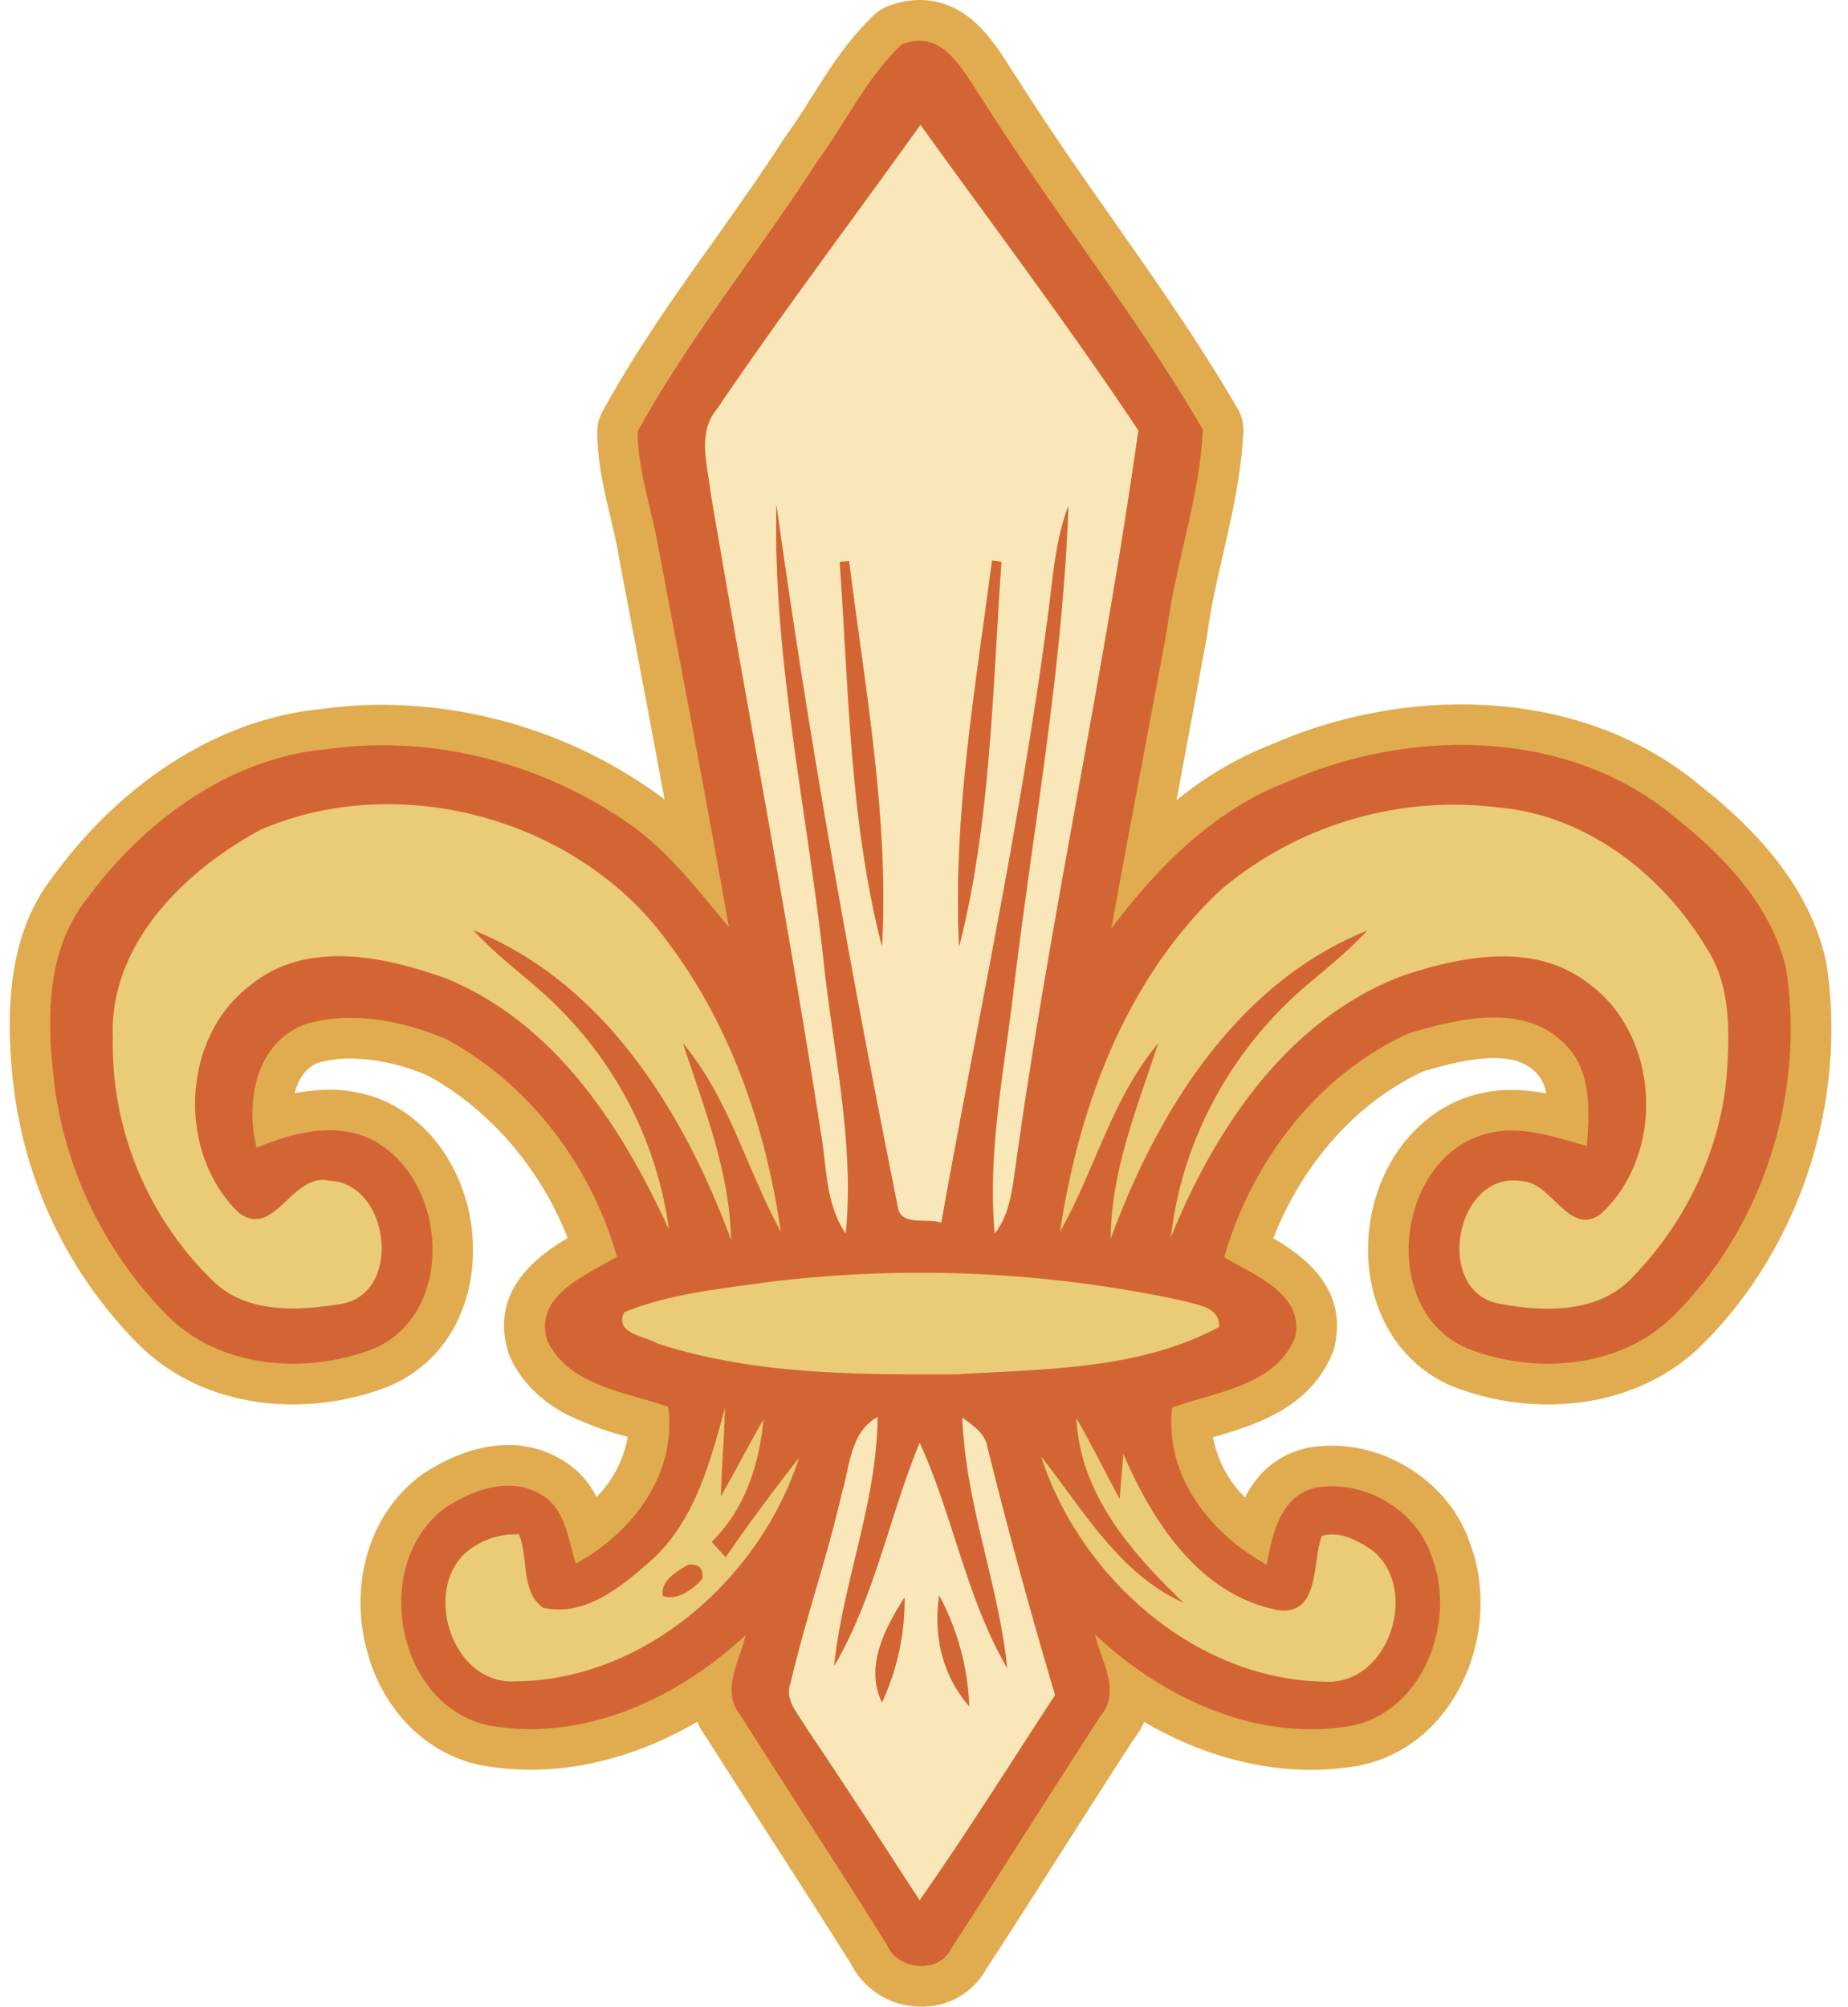
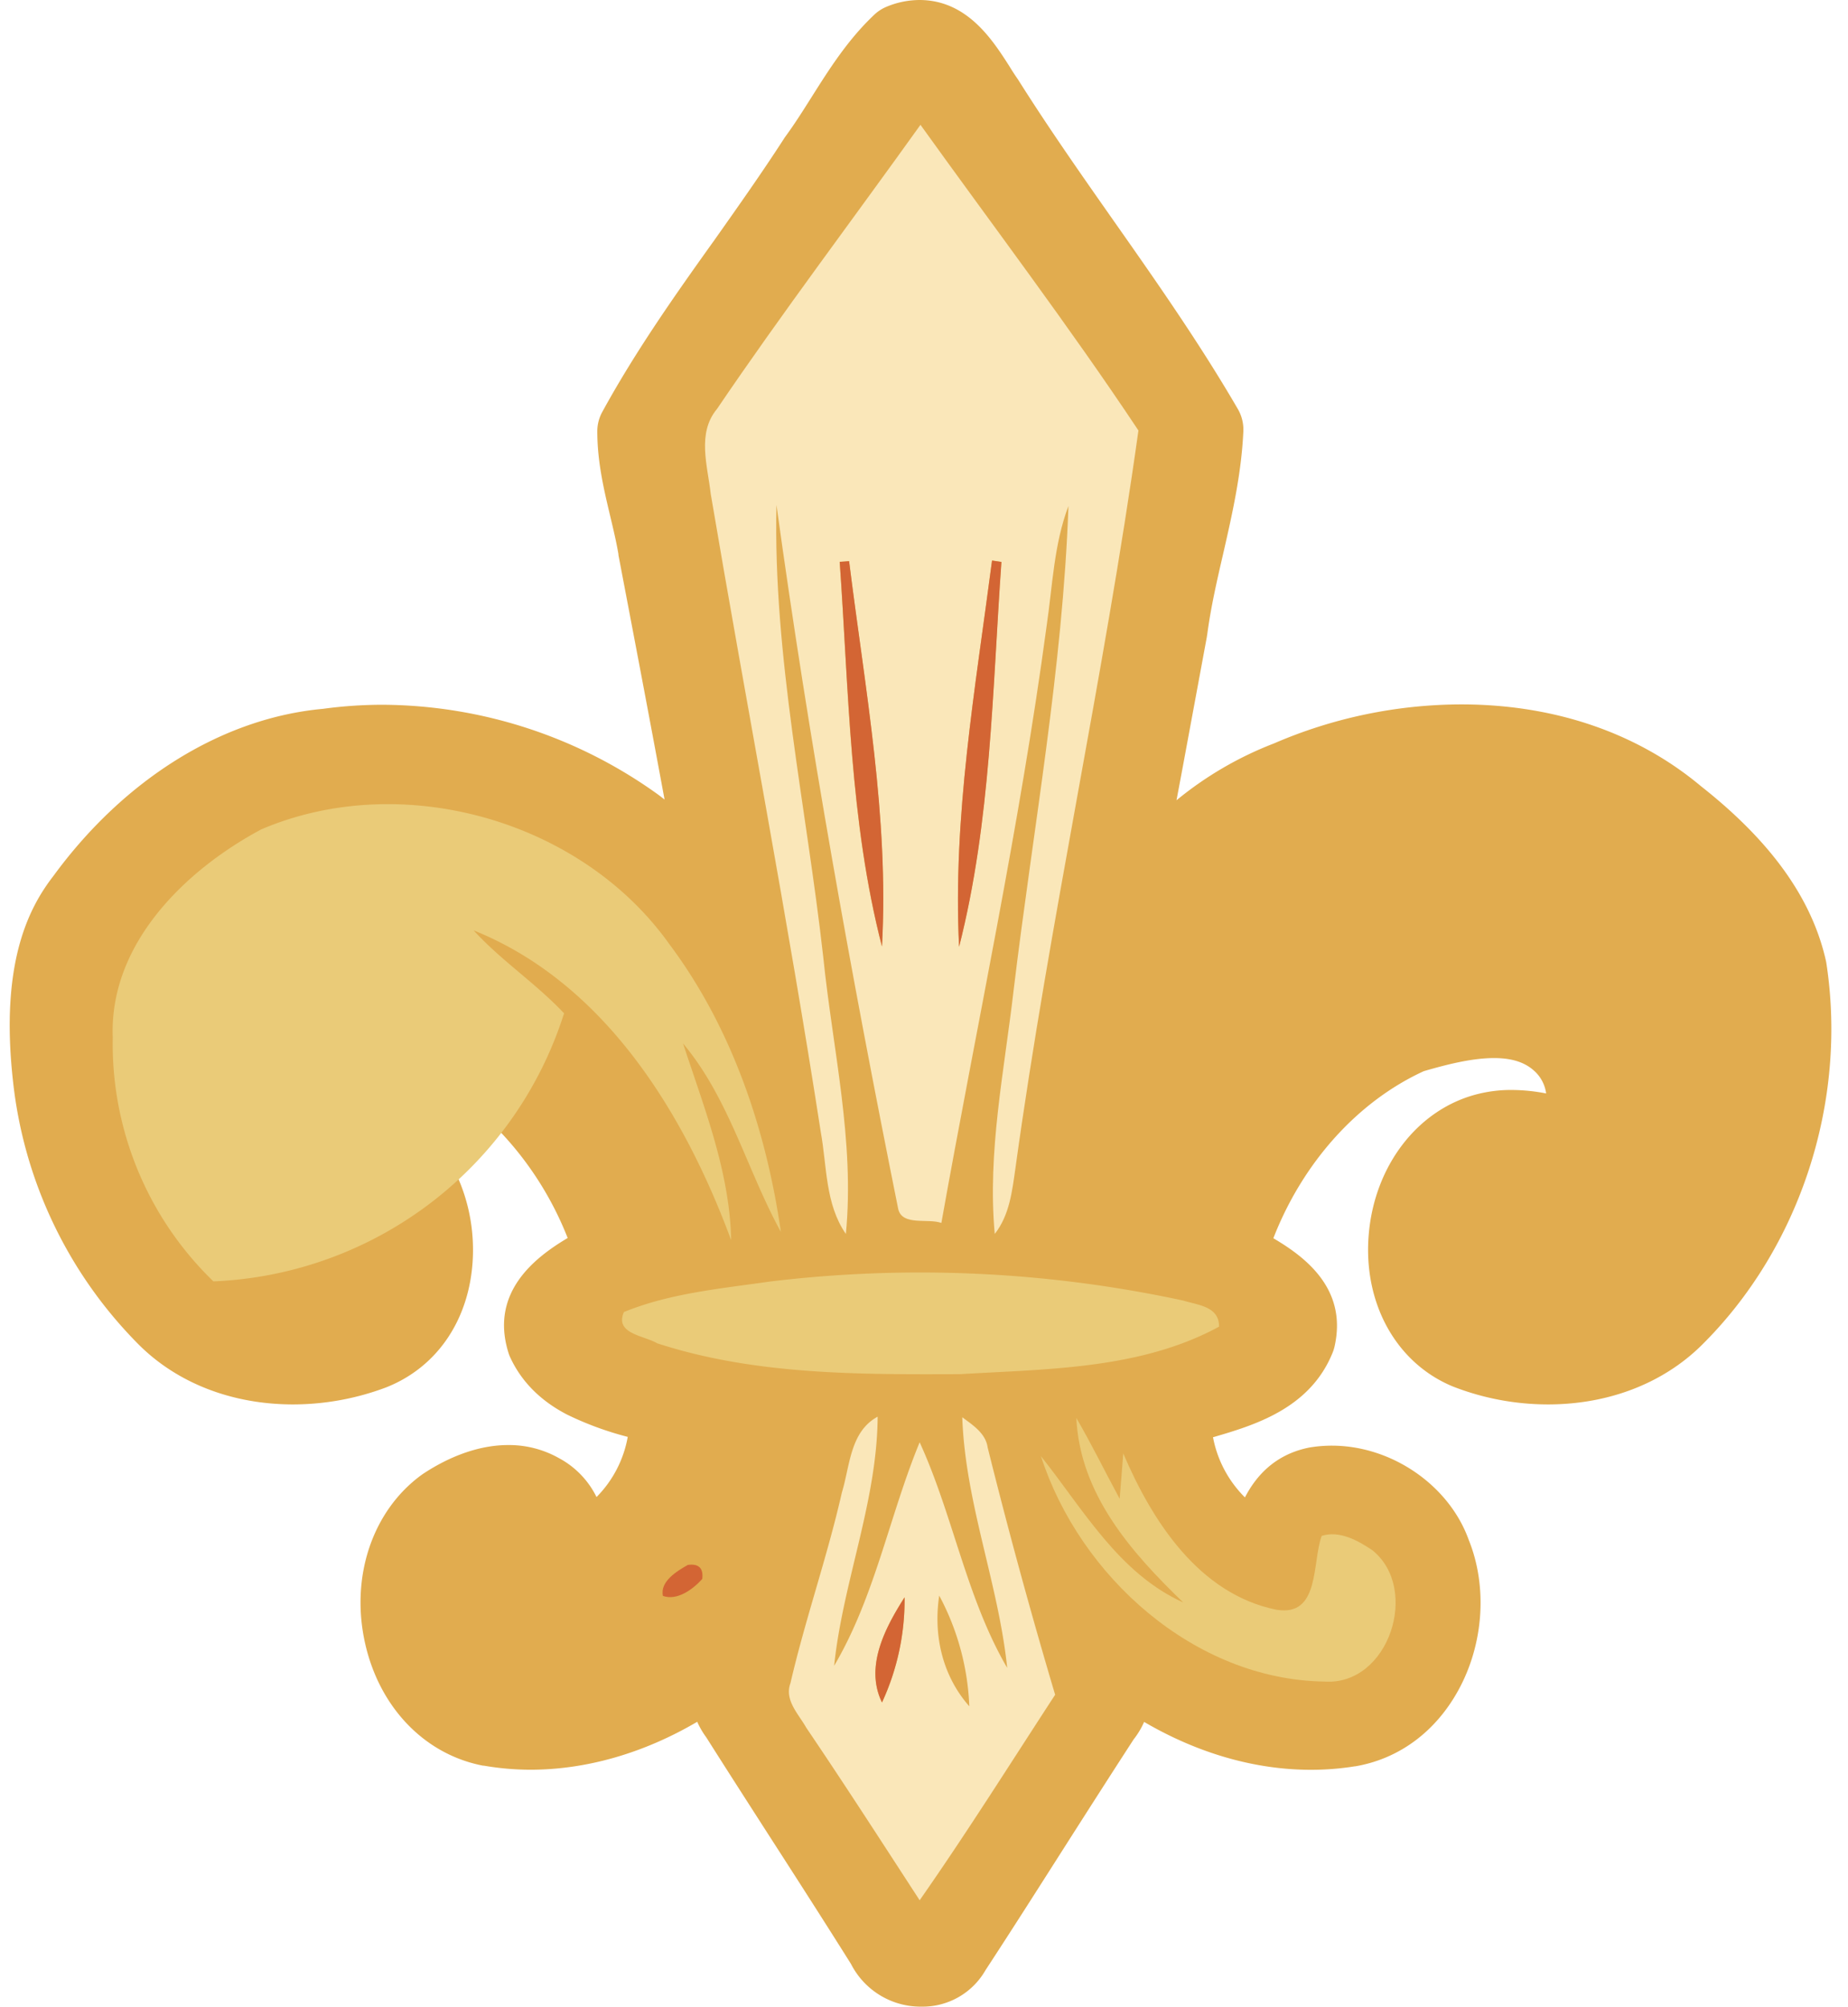
<svg xmlns="http://www.w3.org/2000/svg" data-name="Layer 1" fill="#e1ac4f" height="494.5" preserveAspectRatio="xMidYMid meet" version="1" viewBox="-2.4 0.0 455.3 494.5" width="455.3" zoomAndPan="magnify">
  <g id="change1_1">
    <path d="M447.36,236.27c-3.54-15.17-13.59-29.11-30.7-42.59-15.74-13.18-36.16-20.14-59.07-20.14a116.92,116.92,0,0,0-46.13,9.62,87.18,87.18,0,0,0-24,14c.5-2.66,1-5.3,1.49-7.93q3-16.18,6-32.39c0-.17.06-.34.08-.51.85-6.49,2.33-13,3.9-19.78,2.22-9.71,4.52-19.75,5-30.28a10.08,10.08,0,0,0-1.34-5.47c-9.43-16.24-20.29-31.71-30.79-46.66-7.87-11.22-16-22.82-23.36-34.51l-.27-.4c-.6-.85-1.25-1.87-1.94-3C242.1,9.79,235.84,0,224.12,0a21.32,21.32,0,0,0-8.21,1.71,10,10,0,0,0-3,2c-6.49,6.16-11,13.32-15.38,20.25-2.16,3.42-4.2,6.65-6.41,9.66-.12.16-.23.33-.34.5-5.43,8.42-11.39,16.84-17.15,25C164,72.58,154.17,86.52,146,101.46a9.91,9.91,0,0,0-1.24,4.82c0,7.51,1.63,14.36,3.21,21,.77,3.23,1.49,6.27,2,9.26a1.55,1.55,0,0,0,0,.21c3.59,18.85,7.51,39.34,11.36,60.23-.63-.49-1.27-1-1.92-1.46a117.15,117.15,0,0,0-67.5-21.89,109.08,109.08,0,0,0-14.72,1c-24.75,2.26-48.95,17.26-66.45,41.2-5.82,7.54-13.12,20.93-10,49.93a108.46,108.46,0,0,0,31.11,65.57c9.51,9.46,23,14.67,37.95,14.67a65.2,65.2,0,0,0,22.92-4.19l.15-.06c12.76-5.1,20.7-17.16,21.24-32.26.57-16.31-7.85-31.54-21-37.89l-.15-.07a33.6,33.6,0,0,0-14.23-3.05,43.66,43.66,0,0,0-8.5.87c.78-3.27,2.49-6.13,5.59-7.47A29.27,29.27,0,0,1,84,260.77,50.69,50.69,0,0,1,103,265c15.3,8.35,27.78,22.95,34.46,40-8.08,4.8-19.21,13.38-14.6,28.24a8.81,8.81,0,0,0,.5,1.29c2.77,5.92,7.48,10.64,14,14A79,79,0,0,0,152.26,354a28,28,0,0,1-7.69,14.82,21.73,21.73,0,0,0-9.34-9.63,25,25,0,0,0-12.4-3.18c-8.53,0-16.16,3.88-21.06,7.14l-.37.26c-12.09,8.86-17.52,25.14-13.84,41.49,3.56,15.81,14.69,27.34,29.05,30.1l.2,0a68.2,68.2,0,0,0,11.44,1c13.86,0,28-4.1,41.13-11.81a20.18,20.18,0,0,0,2.24,3.85c5.18,8.19,10.5,16.46,15.64,24.46,6.6,10.25,13.42,20.86,20,31.35a19.27,19.27,0,0,0,17.38,10.52,17.85,17.85,0,0,0,15.77-9C247,475.3,253.54,465,259.91,455c5.55-8.7,11.29-17.69,17-26.49a19.42,19.42,0,0,0,2.57-4.29c13.16,7.7,27.25,11.8,41.12,11.8a68.24,68.24,0,0,0,10.81-.86l.11,0c10.69-1.83,19.68-8.44,25.31-18.62,6.3-11.38,7.3-25.58,2.64-37.13-4.82-13.49-19-23.25-33.73-23.25a33.23,33.23,0,0,0-5.65.48l-.46.1c-7.87,1.75-12.49,6.72-15.31,12.17a28.27,28.27,0,0,1-7.87-14.84l.08,0c10.05-2.94,23.82-7,29.4-20.84a10.18,10.18,0,0,0,.48-1.54c3.18-14.17-7.21-22-15.09-26.63,7.24-18.59,20.69-33.64,37.06-41.16,5.52-1.6,11.78-3.23,17.33-3.23,6,0,8.7,2,10.19,3.44l.14.14a9.11,9.11,0,0,1,2.49,5.14,45.15,45.15,0,0,0-8.48-.86,33.65,33.65,0,0,0-8.36,1c-14.79,3.68-25.6,17.75-26.9,35-1.26,16.71,6.84,31.23,20.63,37l.17.07A64.49,64.49,0,0,0,379,346h0c14.76,0,28.13-5.1,37.66-14.41,24.4-24,36.22-60.22,30.87-94.57C447.47,236.76,447.42,236.52,447.36,236.27Z" />
  </g>
  <g id="change2_1">
    <path d="M234.68,349.16c.72,21.08,8.9,40.91,11.07,61.75-10.09-17.3-13.29-37.48-21.57-55.58-7.49,18.16-11,38-21.07,55.06,2.16-20.72,10.58-40.38,10.72-61.37-6.83,3.72-6.8,12.13-8.82,18.71-3.58,15.79-9,31.13-12.66,46.93-1.55,4.21,2,7.61,3.9,11,9.48,14,18.68,28.28,27.93,42.5,11.59-16.58,22.34-33.71,33.38-50.63q-9-30.27-16.63-60.94C240.44,353.08,237.21,351.06,234.68,349.16ZM214.9,419.42c-4.3-8.85.81-18.4,5.56-25.89A60,60,0,0,1,214.9,419.42ZM229,393.1a62.78,62.78,0,0,1,7.41,27.27C229.77,412.84,227.52,402.87,229,393.1Z" fill="#fae7b9" />
  </g>
  <g id="change2_2">
    <path d="M206,304c2.22-22.89-3.26-45.54-5.57-68.2-4.15-37.08-12.39-74.06-11.53-111.42,8,58.11,18.43,115.94,30,173.49,1,4.23,7.32,2.22,10.63,3.42,8.74-49,19.29-97.69,25.92-147,1.47-9.91,1.79-20.15,5.39-29.63-1.41,40-8.71,79.45-13.49,119.12-2.3,20-6.52,40-4.67,60.22,3.66-4.64,4.3-10.64,5.1-16.23,8.39-60.86,21.8-120.91,30.3-181.71C261,80.37,242.34,55.78,224.38,30.75c-16.69,23.33-34,46.21-50.13,70-5,6-2.31,14-1.55,20.9,8.87,52.44,19,104.68,27.12,157.26C201.35,287.33,200.89,296.64,206,304Zm36-165.93,2.31.35c-2.25,31.68-2.56,63.88-10.43,94.81C232.31,201.27,237.9,169.68,242,138.11Zm-35.22.14c3.92,31.51,9.86,63,8.1,94.94-8-30.91-8.16-63.14-10.41-94.76C205.07,138.4,206.22,138.31,206.8,138.25Z" fill="#fae7b9" />
  </g>
  <g id="change3_1">
    <path d="M273.45,369.23c-3.6-6.63-6.89-13.41-10.67-19.89.9,18.79,13.52,33.09,26.35,45.46-15.91-7.18-24.68-23-35.08-36.07,9.59,29.64,37.82,55.06,69.82,55.55,15.94,1.1,23.69-22.91,11.82-32.37-3.58-2.42-8.1-4.9-12.46-3.52-2.42,6.63-.37,20-11.18,18.19-19.06-3.89-30.59-21.82-37.71-38.51C274.14,360.87,273.68,366.46,273.45,369.23Z" fill="#eacb78" />
  </g>
  <g id="change3_2">
-     <path d="M176.38,383.61c-1.18-1.3-2.33-2.56-3.43-3.8,8.22-8,11.71-19.12,12.75-30.22-3.58,6.29-6.9,12.72-10.5,19,.2-7.32.87-14.5,1-21.76-3.72,13.46-7.41,27.9-18.25,37.62-7.21,6.37-16.34,14-26.63,11.56-5.48-4-3.46-12.31-5.86-18.05a19.2,19.2,0,0,0-11.21,3.12c-13.35,8.44-6,34.1,10.29,33.15,31.91-.18,60.48-25.54,69.94-55.18C188.2,367.07,182.15,375.22,176.38,383.61ZM170.62,389c-2.28,2.54-6.17,5.42-9.69,4.18-.78-3.57,3.49-6.14,6.14-7.64Q171.09,385,170.62,389Z" fill="#eacb78" />
-   </g>
+     </g>
  <g id="change3_3">
    <path d="M289.13,320.42a307.49,307.49,0,0,0-102-4.67c-12,1.73-24.45,2.85-35.81,7.49-2.36,5.37,4.93,5.77,8.19,7.7,24,7.82,49.67,7.7,74.61,7.61,21.47-1.29,44.39-1.15,63.82-11.7C298,321.83,292.73,321.54,289.13,320.42Z" fill="#eacb78" />
  </g>
  <g id="change3_4">
-     <path d="M136.57,249.65c-6.92-7.38-15.51-13-22.28-20.44,32.31,13,51.86,45,63.45,76.33-.35-16.89-6.69-32.66-11.85-48.46,11.39,13.61,15.71,31.14,24.1,46.42-3.63-25.23-12.11-50.37-27.5-70.92-21.8-30.65-66-43-100.52-28.25-18.86,10.09-37.48,28.28-36.59,51.26a81.38,81.38,0,0,0,24.8,60.1c8.24,8,20.87,7.29,31.39,5.57,15.45-2.48,12-29.9-2.8-30.36-9.31-2.28-13.52,14.7-22.46,7.76-15.22-14.88-14.09-43.3,3.26-56.14,13.7-11,32.75-6.91,47.88-1.47,26.87,11,43.39,36.59,55,61.93A94.76,94.76,0,0,0,136.57,249.65Z" fill="#eacb78" />
+     <path d="M136.57,249.65c-6.92-7.38-15.51-13-22.28-20.44,32.31,13,51.86,45,63.45,76.33-.35-16.89-6.69-32.66-11.85-48.46,11.39,13.61,15.71,31.14,24.1,46.42-3.63-25.23-12.11-50.37-27.5-70.92-21.8-30.65-66-43-100.52-28.25-18.86,10.09-37.48,28.28-36.59,51.26a81.38,81.38,0,0,0,24.8,60.1A94.76,94.76,0,0,0,136.57,249.65Z" fill="#eacb78" />
  </g>
  <g id="change3_5">
-     <path d="M367.29,198.91a89.13,89.13,0,0,0-68.82,20.15c-23.38,21.82-35.08,53.39-39.72,84.38,8.59-15.16,12.74-32.78,24.15-46.38-5.1,15.71-11.61,31.33-11.67,48.14,11.44-31.28,31.07-63,63.22-76-4.61,5-9.92,9.22-15.08,13.6-18.3,15.6-30.67,38.06-33.29,62C297,277.87,315,251,343.27,240.3c14.5-4.81,32.46-8.33,45.55,1.88,17.76,12.74,19.11,41.91,3.32,56.68-7.85,6.05-12.05-7.44-19.41-7.9-16.48-3-22.08,26.87-6,30.15,11.12,2.13,24.67,2.51,33.06-6.48,13.06-13.44,21.74-31.37,23.24-50.14.72-10.46.92-21.79-5-30.93C407.33,215.49,388.68,201,367.29,198.91Z" fill="#eacb78" />
-   </g>
+     </g>
  <g id="change4_1">
-     <path d="M437.63,238.55C434,223.12,422.46,211,410.35,201.44c-26.12-22-65-22.16-95.13-9-18.3,6.89-32.29,21-43.82,36.33,4.47-24.6,9.2-49.13,13.73-73.72,2.16-16.52,8.06-32.57,8.82-49.21-16.26-28-36.7-53.42-54-80.86-4.76-6.81-9.8-18.34-20.24-14-8.56,8.13-13.66,19.11-20.61,28.57C184.66,62,167.59,82.88,154.71,106.28c0,9.72,3.45,19,5.07,28.57,5.94,31.11,11.87,62.27,17.38,93.49-7.38-8.68-14.3-17.93-23.58-24.7-21.57-15.43-48.89-22.78-75.27-19.09-24.36,2.14-45.55,18-59.59,37.28-9.43,12.14-9.6,28.31-8,42.9a99.05,99.05,0,0,0,28.22,59.49c12.92,12.86,33.82,14.48,50.25,8.22,21.21-8.48,18.79-42.58-.38-51.86-9.13-4.24-19.26-1.38-28,2.16-2.78-11.27-.24-25.66,11.79-30.33,11.32-3.48,24.07-1,34.82,3.55C128,267,143.26,287.18,149.6,309.64c-7.5,4.52-20.61,9.48-17.15,20.64,5.25,11.18,19.31,12.62,29.78,16.32,2.16,16.63-8.82,31-22.75,38.62-2-6.1-2.59-14-9-17.23-7.44-4.3-16.6-.87-23.15,3.48-18.68,13.7-12.22,49.22,11.19,53.71,23.12,3.95,46.12-6.8,62.79-22.34-1.39,6.26-6.15,13.49-1.45,19.49,12,19,24.34,37.74,36.24,56.79,2.51,6.14,12.57,7.35,15.71,1.18,12.43-19.14,24.59-38.48,37-57.65,5.07-6.06,0-13.5-1.39-19.93,16.55,15.52,39.36,26.27,62.42,22.58,18.51-3.17,26.95-26.18,20.29-42.35-3.89-11.22-16.75-18.48-28.31-16.46-8.79,2-10.75,11.44-12.13,19-14-7.73-25.2-21.91-23.32-38.69,10.63-3.92,25.48-5.33,30.3-17.3,2.42-10.78-10.21-15.36-17.45-19.8,6.75-23.5,23.09-45.12,45.7-55.21,12.08-3.52,27.93-7.47,38,2.51,6.92,6.57,6.26,16.6,5.65,25.34-7.93-2.19-16.23-5.22-24.48-3.09-22.68,5.65-27.06,43.79-4.84,53,16.37,6.46,37.33,4.93,50.39-7.82C432,302.49,442.44,269.42,437.63,238.55ZM172.7,121.62c-.76-7-3.47-14.93,1.55-20.9,16.09-23.76,33.44-46.64,50.13-70,18,25,36.59,49.62,53.68,75.3-8.5,60.8-21.91,120.85-30.3,181.71-.8,5.59-1.44,11.59-5.1,16.23-1.85-20.21,2.37-40.25,4.67-60.22,4.78-39.67,12.08-79.14,13.49-119.12-3.6,9.48-3.92,19.72-5.39,29.63-6.63,49.36-17.18,98.05-25.92,147-3.31-1.2-9.6.81-10.63-3.42-11.53-57.55-21.94-115.38-30-173.49-.86,37.36,7.38,74.34,11.53,111.42,2.31,22.66,7.79,45.31,5.57,68.2-5.13-7.4-4.67-16.71-6.2-25.16C191.69,226.3,181.57,174.06,172.7,121.62ZM107.45,241.05c-15.13-5.44-34.18-9.51-47.88,1.47-17.35,12.84-18.48,41.26-3.26,56.14,8.94,6.94,13.15-10,22.46-7.76,14.82.46,18.25,27.88,2.8,30.36-10.52,1.72-23.15,2.42-31.39-5.57a81.38,81.38,0,0,1-24.8-60.1c-.89-23,17.73-41.17,36.59-51.26,34.5-14.76,78.72-2.4,100.52,28.25,15.39,20.55,23.87,45.69,27.5,70.92-8.39-15.28-12.71-32.81-24.1-46.42,5.16,15.8,11.5,31.57,11.85,48.46-11.59-31.36-31.14-63.36-63.45-76.33,6.77,7.49,15.36,13.06,22.28,20.44A94.76,94.76,0,0,1,162.43,303C150.84,277.64,134.32,252,107.45,241.05Zm17.1,173.18c-16.32.95-23.64-24.71-10.29-33.15A19.2,19.2,0,0,1,125.47,378c2.4,5.74.38,14,5.86,18.05,10.29,2.45,19.42-5.19,26.63-11.56,10.84-9.72,14.53-24.16,18.25-37.62-.14,7.26-.81,14.44-1,21.76,3.6-6.28,6.92-12.71,10.5-19-1,11.1-4.53,22.23-12.75,30.22,1.1,1.24,2.25,2.5,3.43,3.8,5.77-8.39,11.82-16.54,18.11-24.56C185,388.69,156.46,414.05,124.55,414.23Zm99.63,54c-9.25-14.22-18.45-28.46-27.93-42.5-1.91-3.43-5.45-6.83-3.9-11,3.64-15.8,9.08-31.14,12.66-46.93,2-6.58,2-15,8.82-18.71-.14,21-8.56,40.65-10.72,61.37,10-17.06,13.58-36.9,21.07-55.06,8.28,18.1,11.48,38.28,21.57,55.58-2.17-20.84-10.35-40.67-11.07-61.75,2.53,1.9,5.76,3.92,6.25,7.47q7.62,30.66,16.63,60.94C246.52,434.49,235.77,451.62,224.18,468.2Zm87.87-71.62c10.81,1.82,8.76-11.56,11.18-18.19,4.36-1.38,8.88,1.1,12.46,3.52,11.87,9.46,4.12,33.47-11.82,32.37-32-.49-60.23-25.91-69.82-55.55,10.4,13.09,19.17,28.89,35.08,36.07-12.83-12.37-25.45-26.67-26.35-45.46,3.78,6.48,7.07,13.26,10.67,19.89.23-2.77.69-8.36.89-11.16C281.46,374.76,293,392.69,312.05,396.58Zm-77.89-58c-24.94.09-50.65.21-74.61-7.61-3.26-1.93-10.55-2.33-8.19-7.7,11.36-4.64,23.76-5.76,35.81-7.49a307.49,307.49,0,0,1,102,4.67c3.6,1.12,8.88,1.41,8.85,6.43C278.55,337.4,255.63,337.26,234.16,338.55Zm188.91-74.06c-1.5,18.77-10.18,36.7-23.24,50.14-8.39,9-21.94,8.61-33.06,6.48-16.12-3.28-10.52-33.12,6-30.15,7.36.46,11.56,14,19.41,7.9,15.79-14.77,14.44-43.94-3.32-56.68-13.09-10.21-31.05-6.69-45.55-1.88C315,251,297,277.87,286.08,304.88c2.62-24,15-46.44,33.29-62,5.16-4.38,10.47-8.62,15.08-13.6-32.15,12.94-51.78,44.68-63.22,76,.06-16.81,6.57-32.43,11.67-48.14-11.41,13.6-15.56,31.22-24.15,46.38,4.64-31,16.34-62.56,39.72-84.38a89.13,89.13,0,0,1,68.82-20.15c21.39,2,40,16.58,50.82,34.65C424,242.7,423.79,254,423.07,264.49Z" fill="#d36534" />
-   </g>
+     </g>
  <g id="change4_2">
    <path d="M206.8,138.25c-.58.06-1.73.15-2.31.18,2.25,31.62,2.45,63.85,10.41,94.76C216.66,201.27,210.72,169.76,206.8,138.25Z" fill="#d36534" />
  </g>
  <g id="change4_3">
    <path d="M244.33,138.46l-2.31-.35c-4.12,31.57-9.71,63.16-8.12,95.16C241.77,202.34,242.08,170.14,244.33,138.46Z" fill="#d36534" />
  </g>
  <g id="change4_4">
    <path d="M167.07,385.54c-2.65,1.5-6.92,4.07-6.14,7.64,3.52,1.24,7.41-1.64,9.69-4.18Q171.09,385,167.07,385.54Z" fill="#d36534" />
  </g>
  <g id="change4_5">
-     <path d="M236.4,420.37A62.78,62.78,0,0,0,229,393.1C227.52,402.87,229.77,412.84,236.4,420.37Z" fill="#d36534" />
-   </g>
+     </g>
  <g id="change4_6">
    <path d="M214.9,419.42a60,60,0,0,0,5.56-25.89C215.71,401,210.6,410.57,214.9,419.42Z" fill="#d36534" />
  </g>
</svg>